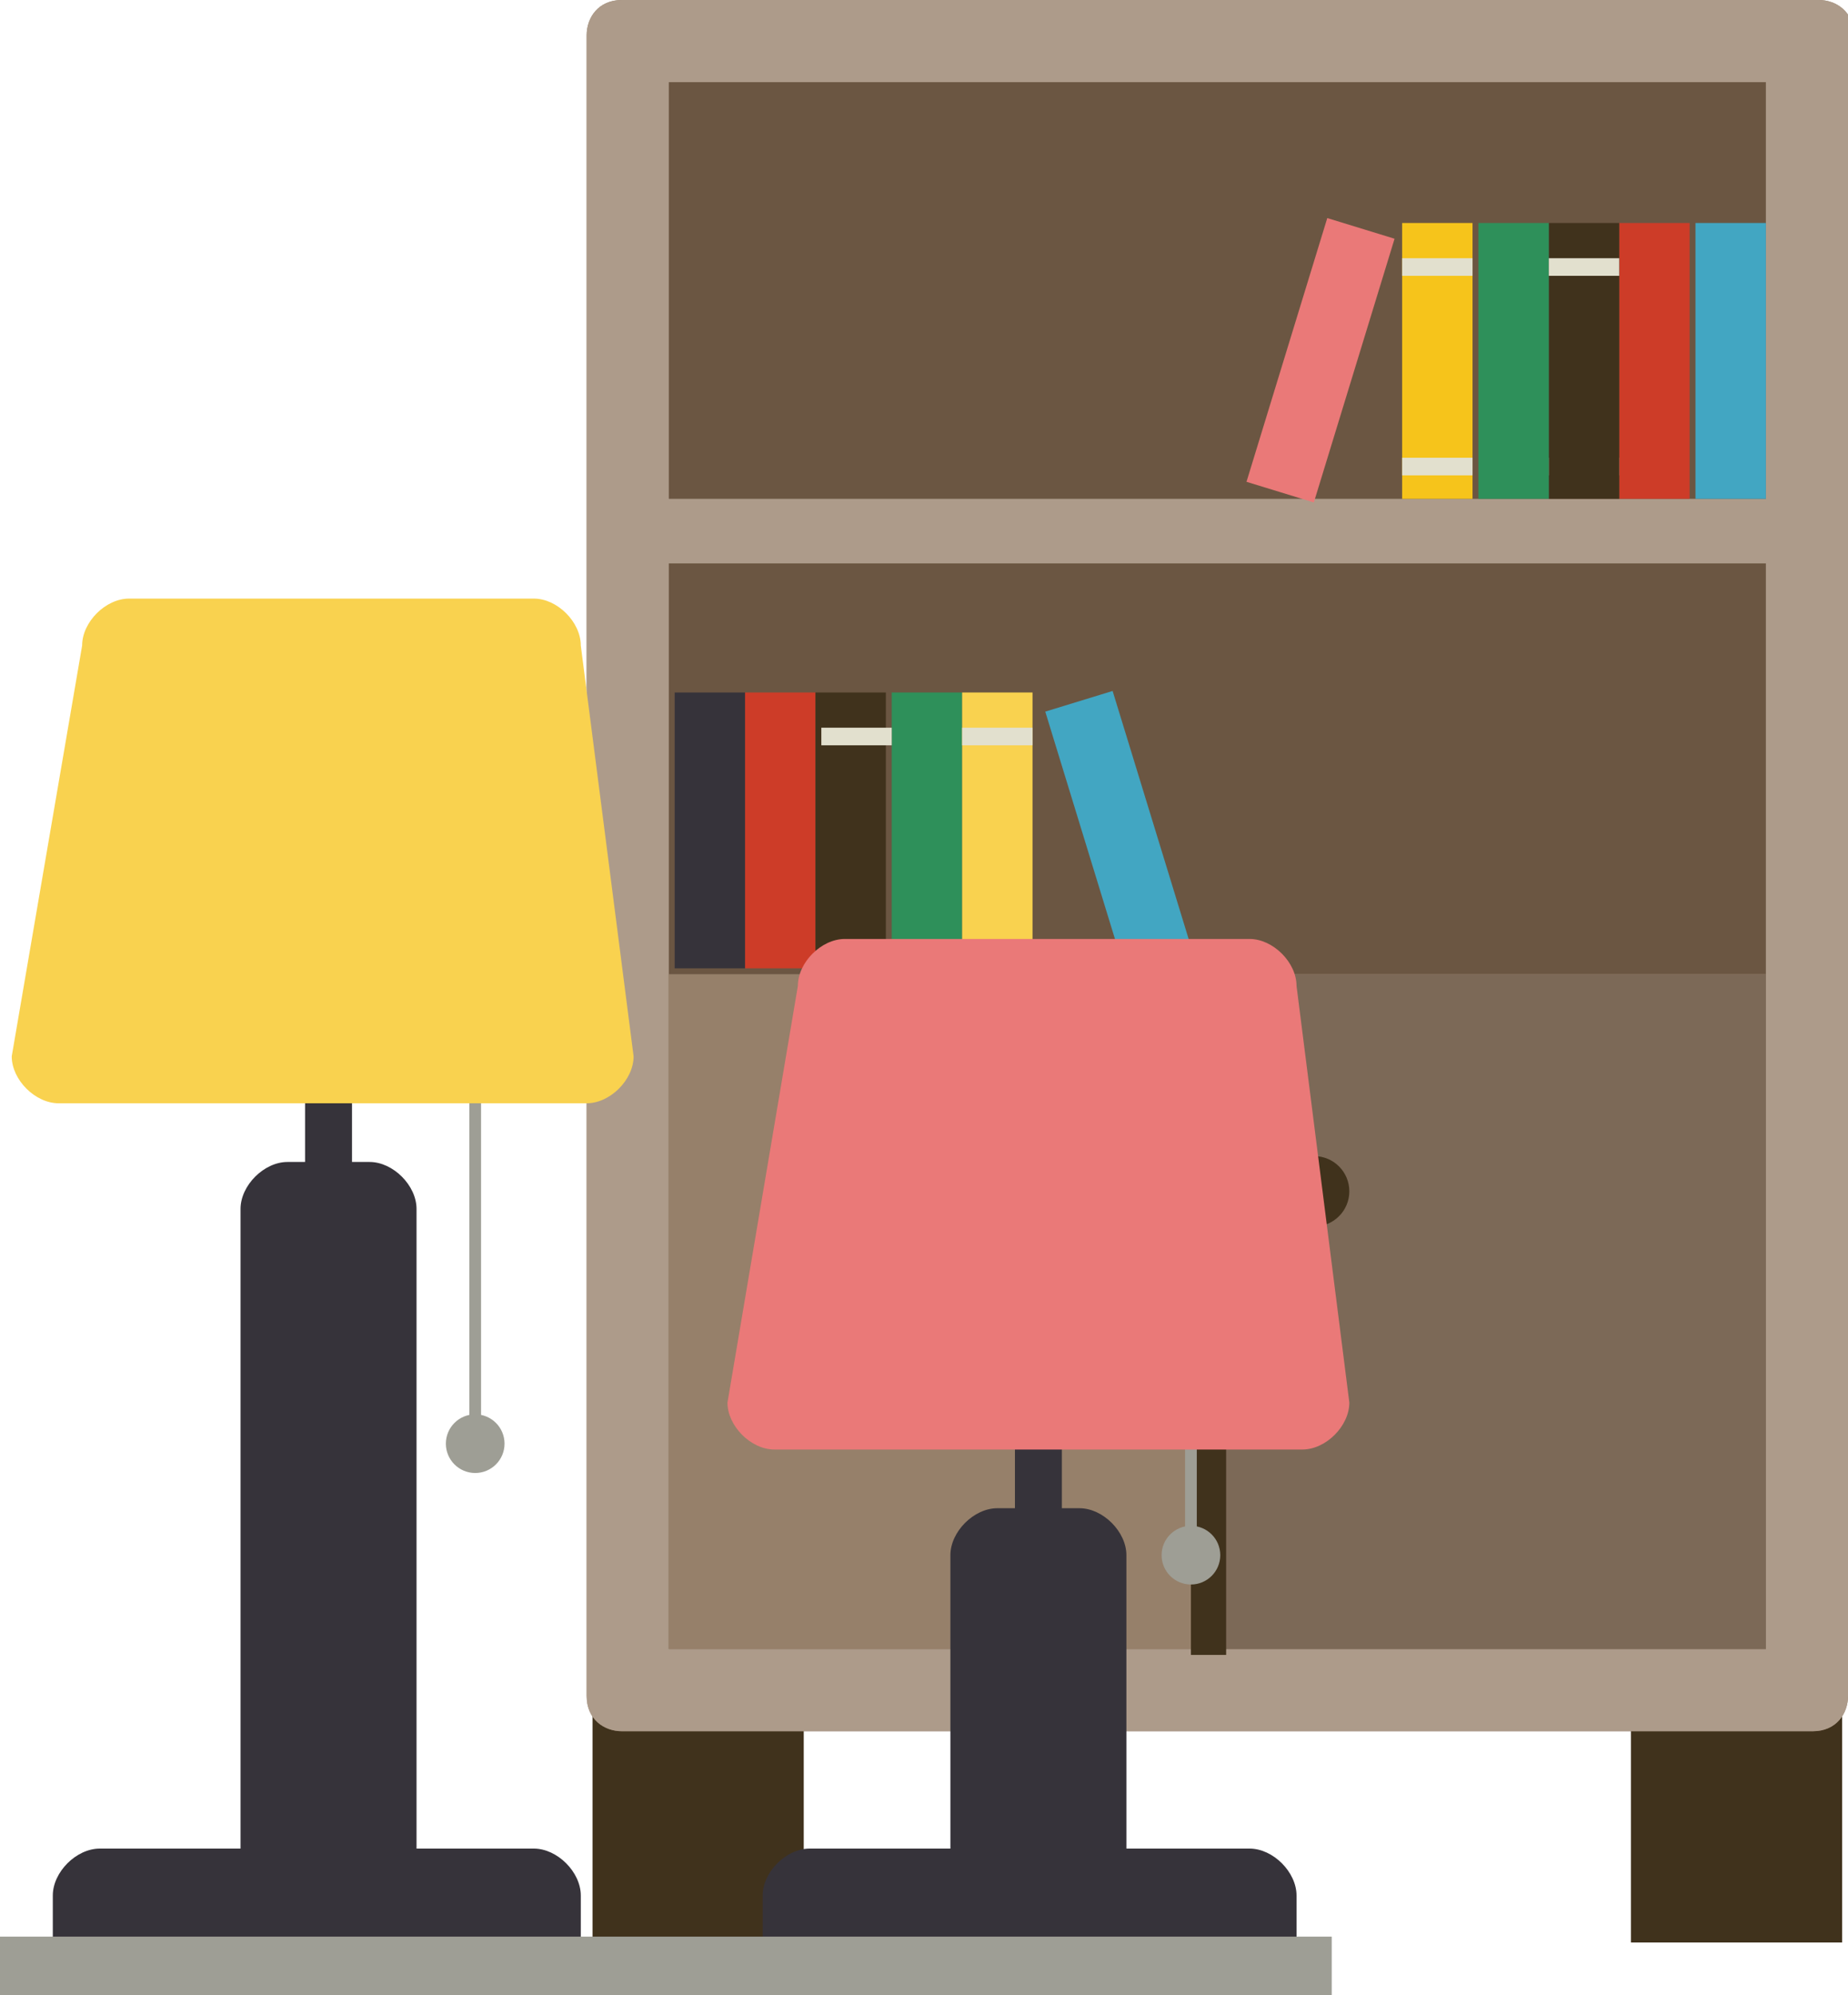
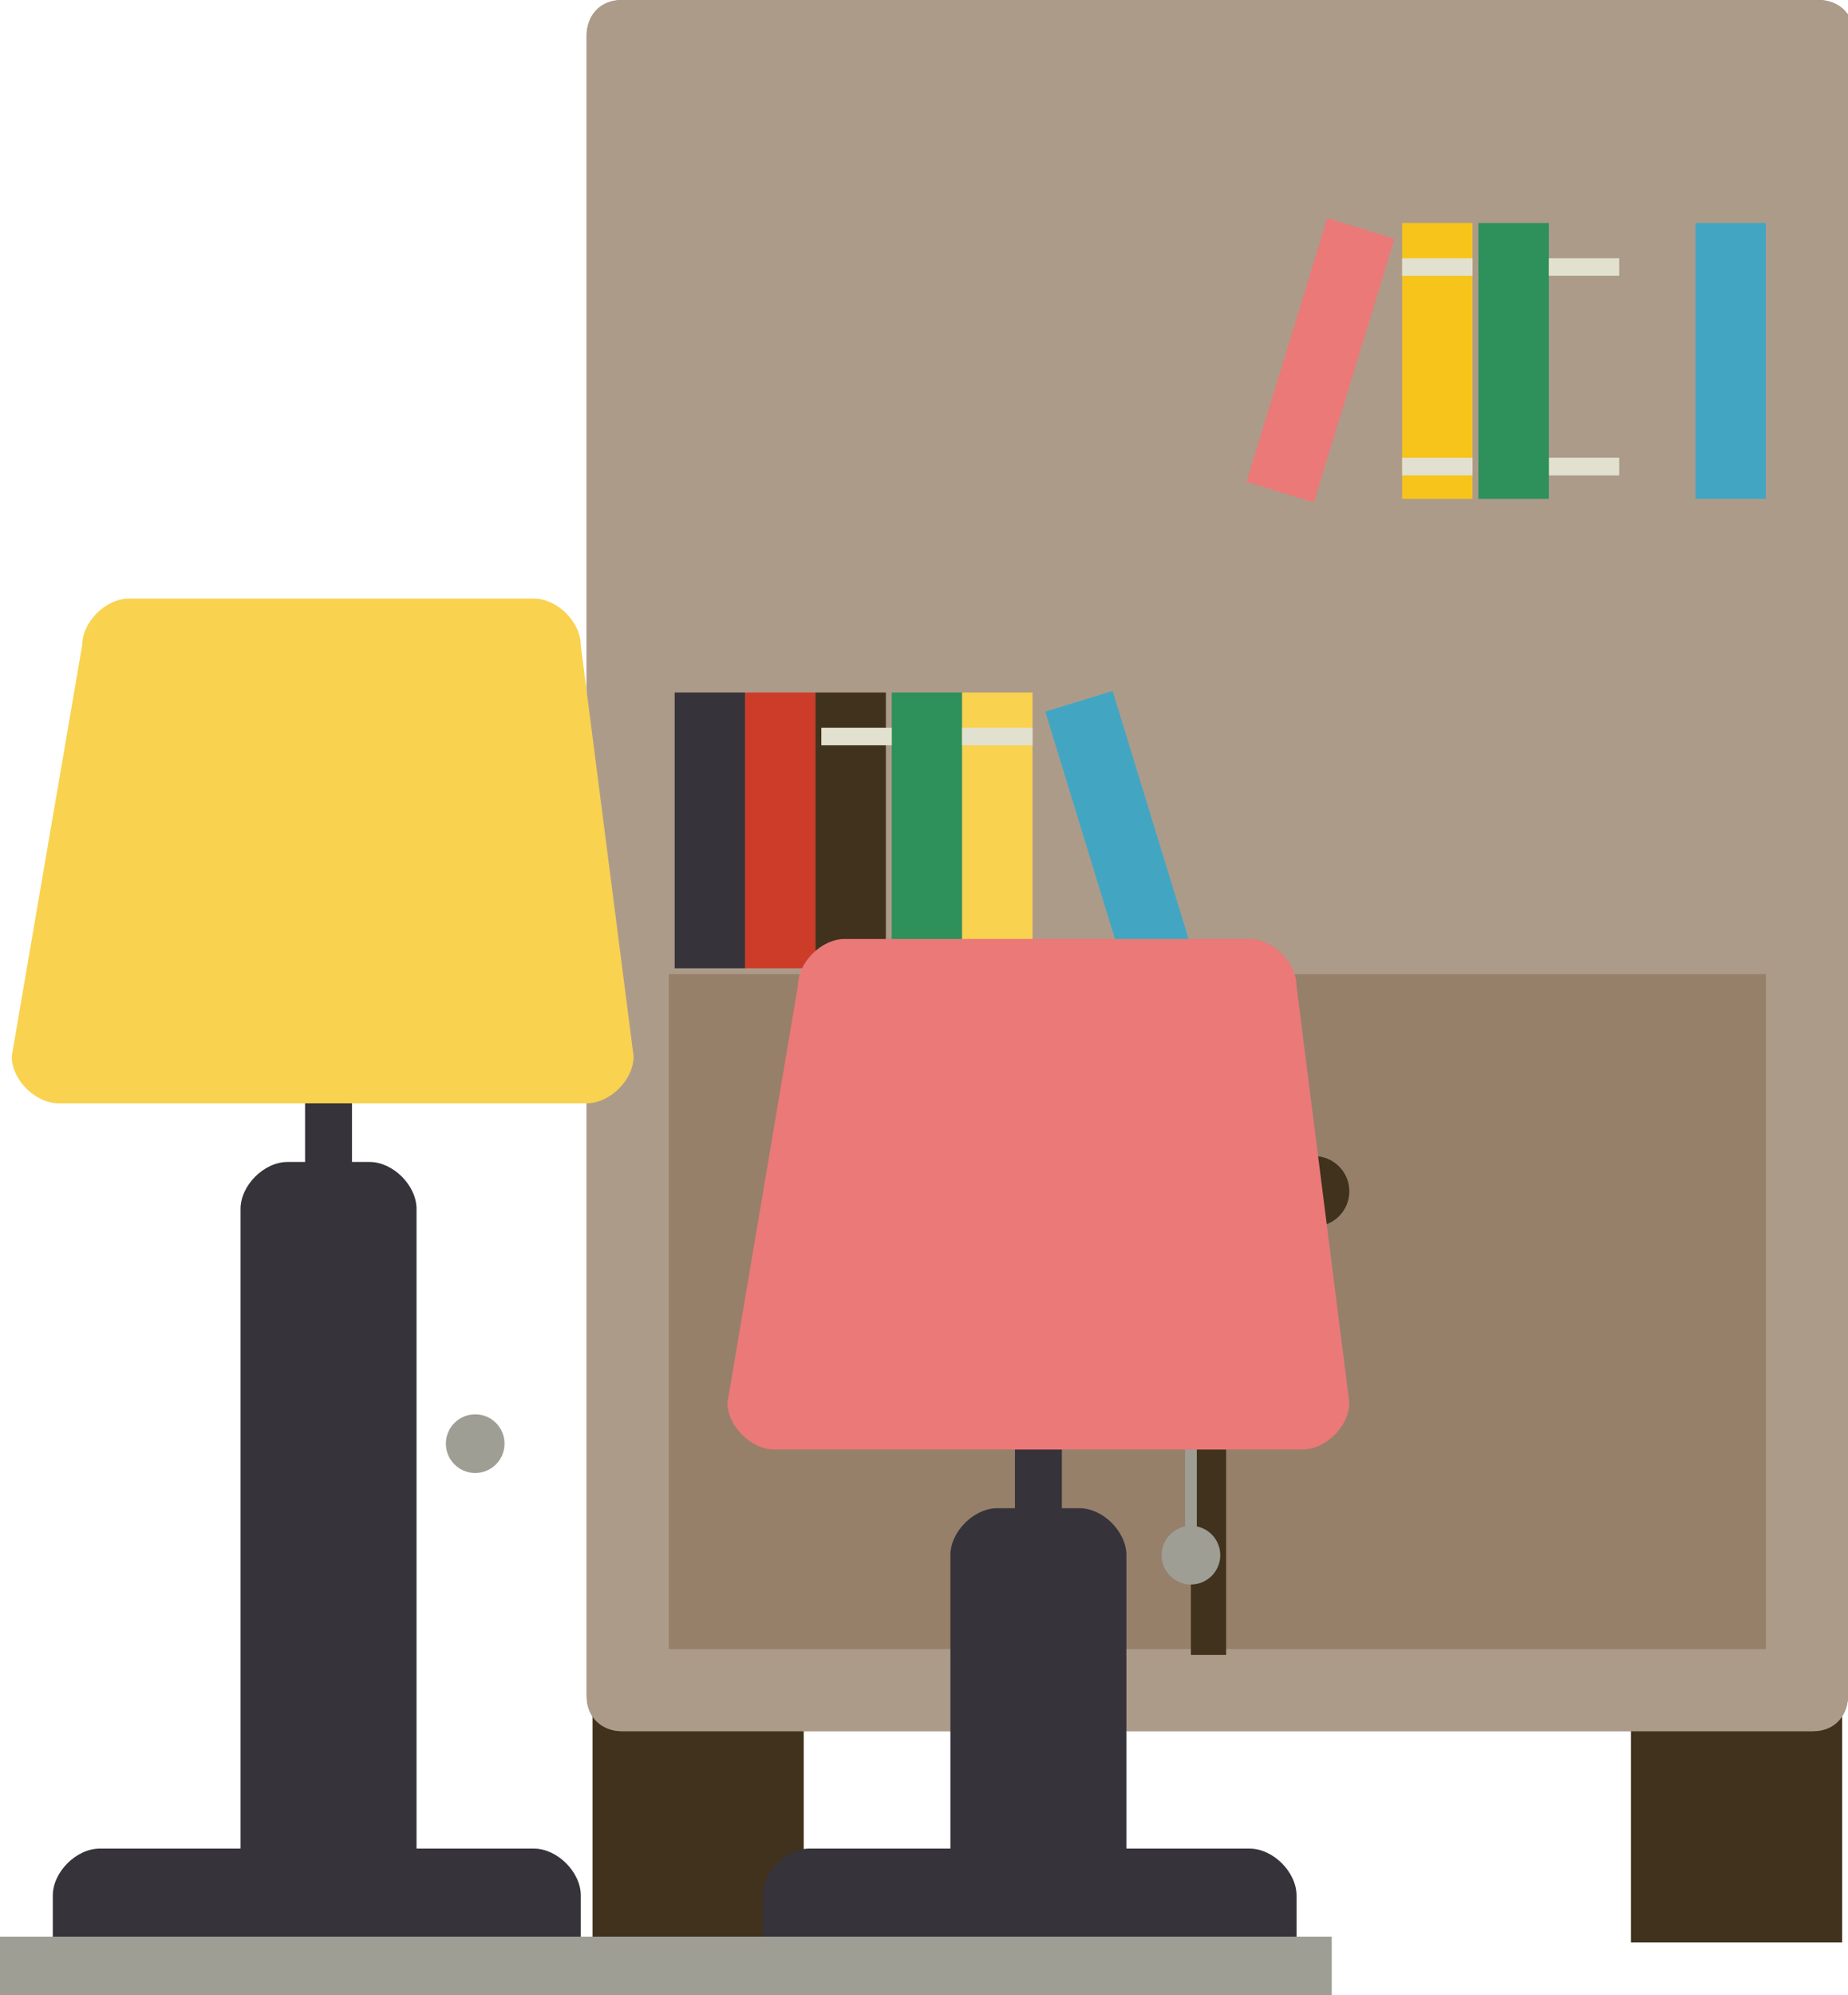
<svg xmlns="http://www.w3.org/2000/svg" viewBox="0 0 31.5 34" enable-background="new 0 0 31.5 34">
  <path fill="#40321C" d="M10.1 26.2h3.6v6.9h-3.6zM27.8 26.2h3.6v6.9h-3.6z" />
  <path fill="#96806A" d="M31.5 28.9c0 .3-.2.6-.6.6H10.6c-.3 0-.6-.2-.6-.6V.6c0-.3.2-.6.6-.6H31c.3 0 .6.2.6.6v28.3z" />
  <path fill="#AD9B8A" d="M31.5 28.9c0 .3-.2.6-.6.6H10.6c-.3 0-.6-.2-.6-.6V.6c0-.3.2-.6.6-.6H31c.3 0 .6.2.6.6v28.3z" />
-   <path fill="#6B5642" d="M11.4 1.4h18.7v26.7H11.4z" />
  <path fill="#96806A" d="M11.4 16.6h18.7v11.5H11.4z" />
-   <path fill="#7C6957" d="M20.4 16.6h9.7v11.5h-9.7z" />
  <path fill="#40321C" d="M20.3 16.6h.6v11.6h-.6z" />
  <circle fill="#40321C" cx="22.4" cy="20.3" r=".6" />
  <circle fill="#40321C" cx="18.1" cy="20.3" r=".6" />
  <path fill="#AD9B8A" d="M11 8.5h19.4v1.1H11z" />
  <path fill="#E2E0CE" d="M26.4 7.8h1.2v.3h-1.2z" />
  <path fill="#42A6C2" d="M28.9 3.8h1.2v4.7h-1.2z" />
-   <path fill="#CD3C28" d="M27.6 3.8h1.2v4.7h-1.2z" />
-   <path fill="#40321C" d="M26.4 3.8h1.2v4.7h-1.2z" />
  <path fill="#2E905A" d="M25.2 3.8h1.2v4.7h-1.2z" />
  <path fill="#F6C41B" d="M23.9 3.8h1.2v4.7h-1.2z" />
  <path fill="#EA7978" d="M22.624 3.716l1.147.352-1.376 4.494-1.148-.352z" />
  <path fill="#E2E0CE" d="M26.4 4.4h1.2v.3h-1.2zM23.9 4.4h1.2v.3h-1.2z" />
  <path fill="#36333A" d="M11.5 11.8h1.2v4.7h-1.2z" />
  <path fill="#CD3C28" d="M12.7 11.8h1.2v4.7h-1.2z" />
  <path fill="#40321C" d="M13.9 11.8h1.2v4.7h-1.2z" />
  <path fill="#2E905A" d="M15.2 11.8h1.2v4.7h-1.2z" />
  <path fill="#F9D24F" d="M16.4 11.8h1.2v4.7h-1.2z" />
  <path fill="#42A6C2" d="M20.343 16.268l-1.148.352-1.378-4.494 1.148-.352z" />
  <path fill="#E2E0CE" d="M14 12.4h1.2v.3H14zM16.4 12.4h1.2v.3h-1.2zM23.9 7.8h1.2v.3h-1.2z" />
-   <path fill="#9E9E95" d="M8 18.3h.2v6.3H8z" />
  <path fill="#36333A" d="M7 31.7c0 .4-.4.8-.8.8H4.9c-.4 0-.8-.4-.8-.8V20.6c0-.4.4-.8.8-.8h1.4c.4 0 .8.4.8.8v11.1zM5.2 17.5H6v3.8h-.8z" />
  <path fill="#F9D24F" d="M10.8 18c0 .4-.4.8-.8.8H1c-.4 0-.8-.4-.8-.8l1.2-7c0-.4.4-.8.8-.8h6.9c.4 0 .8.4.8.8l.9 7z" />
  <path fill="#36333A" d="M9.9 33.2v-.9c0-.4-.4-.8-.8-.8H1.7c-.4 0-.8.4-.8.8v.9h9z" />
  <circle fill="#9E9E95" cx="8.1" cy="24.6" r=".5" />
  <path fill="#9E9E95" d="M20.2 24.2h.2v2.4h-.2z" />
  <path fill="#36333A" d="M19.2 31.7c0 .4-.4.8-.8.8H17c-.4 0-.8-.4-.8-.8v-5.2c0-.4.4-.8.8-.8h1.4c.4 0 .8.4.8.8v5.2zM17.3 23.3h.8v3.8h-.8z" />
  <path fill="#EA7978" d="M23 23.9c0 .4-.4.8-.8.8h-9c-.4 0-.8-.4-.8-.8l1.2-7.1c0-.4.4-.8.8-.8h6.9c.4 0 .8.4.8.8l.9 7.1z" />
  <path fill="#36333A" d="M22.1 33.2v-.9c0-.4-.4-.8-.8-.8h-7.5c-.4 0-.8.4-.8.8v.9h9.1z" />
  <circle fill="#9E9E95" cx="20.3" cy="26.5" r=".5" />
  <path fill="#9E9E95" d="M0 33h22.7v1H0z" />
</svg>